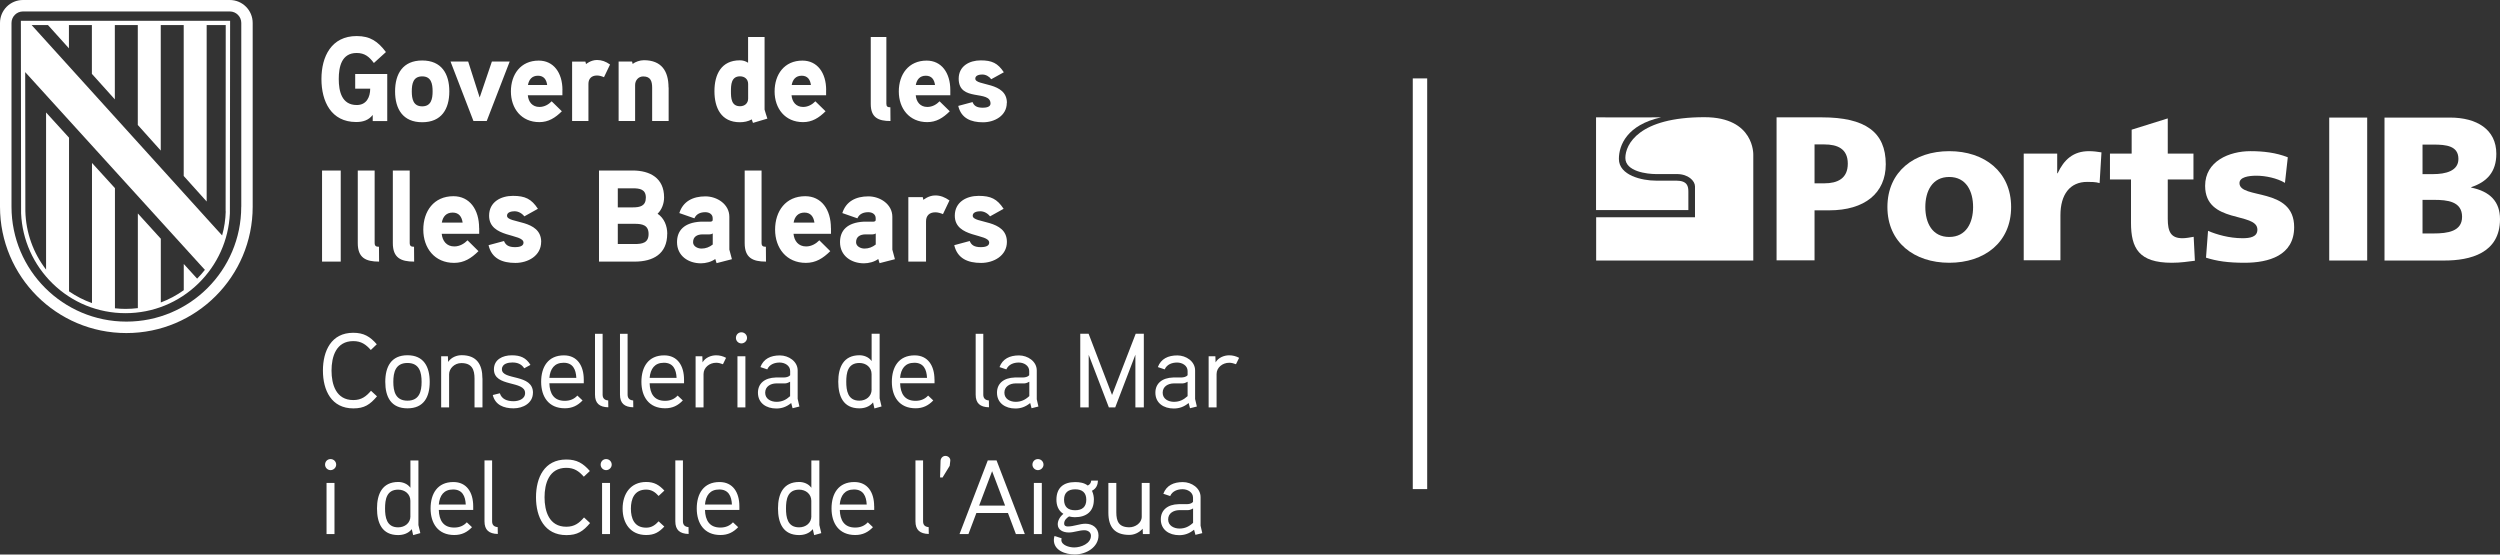
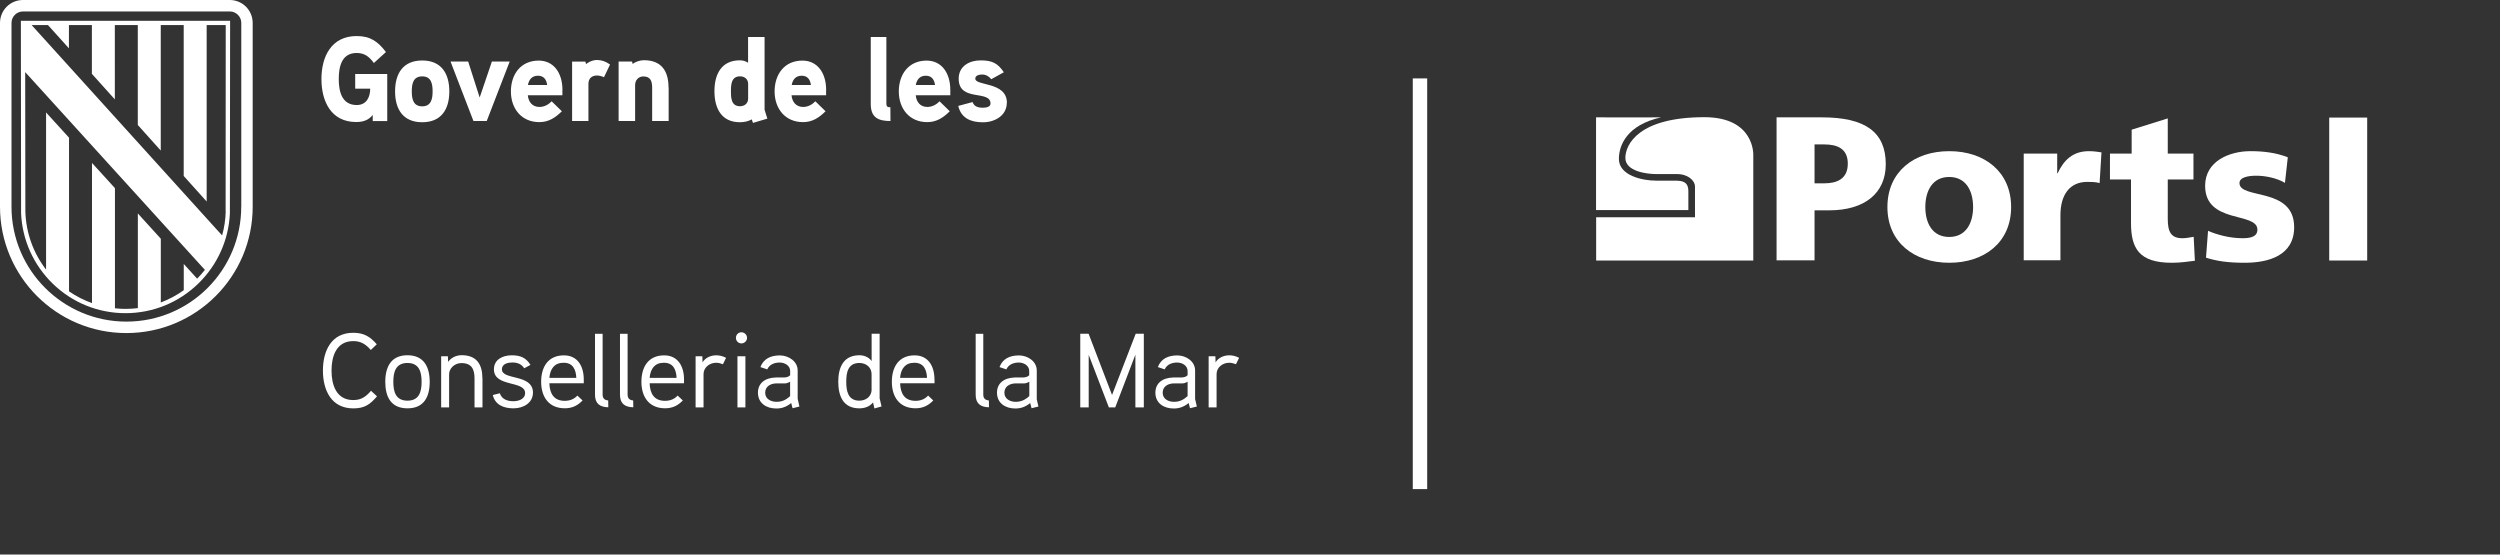
<svg xmlns="http://www.w3.org/2000/svg" id="Capa_2" data-name="Capa 2" viewBox="0 0 456.3 101.21">
  <rect x="0" y="0" width="456.3" height="101.21" fill="#333333" stroke="none" />
  <defs>
    <style>
      .cls-1 {
        fill: #fff;
      }
    </style>
  </defs>
  <g id="Capa_1-2" data-name="Capa 1">
    <path class="cls-1" d="M291.31,21.41v16.93h16.85v-3.32c0-.98-.13-2.05-2.25-2.05h-3.7c-2.49,0-6.73-.95-6.73-3.96,0-2.53,1.5-6.21,7.69-7.59,0,.02-11.86,0-11.86,0" />
    <path class="cls-1" d="M320,47.55h-28.67v-7.89h18.04v-5.64c0-.96-1.17-2.25-3.3-2.25h-3.83c-1.59,0-5.58-.46-5.58-2.94s2.45-7.44,14.43-7.44c9.18,0,8.92,6.87,8.92,6.87v19.28Z" />
    <path class="cls-1" d="M331.19,33.46h1.79c2.38,0,4.28-.86,4.28-3.59s-1.9-3.51-4.28-3.51h-1.79v7.1ZM324.26,21.42h8.27c7.93,0,11.66,2.69,11.66,8.56,0,5.27-3.84,8.41-10.32,8.41h-2.68v9.12h-6.93v-26.09Z" />
    <path class="cls-1" d="M360.13,37.79c0-2.91-1.27-5.49-4.36-5.49s-4.36,2.58-4.36,5.49,1.27,5.46,4.36,5.46,4.36-2.58,4.36-5.46M344.49,37.79c0-6.46,4.88-10.2,11.29-10.2s11.29,3.74,11.29,10.2-4.88,10.17-11.29,10.17-11.29-3.74-11.29-10.17" />
    <path class="cls-1" d="M383.22,33.42c-.74-.22-1.49-.22-2.27-.22-3.13,0-4.88,2.28-4.88,6.09v8.22h-6.7v-19.47h6.11v3.59h.08c1.15-2.47,2.83-4.04,5.73-4.04.78,0,1.6.11,2.27.22l-.34,5.61Z" />
    <path class="cls-1" d="M385.12,28.04h3.95v-4.37l6.59-2.06v6.43h4.69v4.71h-4.69v7.18c0,2.35.56,3.55,2.68,3.55.67,0,1.38-.15,2.05-.26l.22,4.37c-1.27.15-2.53.37-4.21.37-6,0-7.45-2.65-7.45-7.29v-7.92h-3.84v-4.71Z" />
    <path class="cls-1" d="M403,42.13c1.56.67,3.87,1.35,6.3,1.35,1.38,0,2.72-.22,2.72-1.57,0-3.29-9.54-.97-9.54-8,0-4.48,4.4-6.32,8.27-6.32,2.31,0,4.66.26,6.82,1.12l-.52,4.67c-1.42-.86-3.54-1.31-5.21-1.31-1.45,0-3.09.26-3.09,1.35,0,3.03,9.98.64,9.98,8.04,0,5.19-4.66,6.5-9.05,6.5-3.02,0-5.07-.3-7.04-.93l.37-4.9Z" />
    <rect class="cls-1" x="425.13" y="21.46" width="6.93" height="26.09" />
-     <path class="cls-1" d="M442.15,42.61h2.05c2.53,0,5.18-.37,5.18-3.03,0-2.84-2.72-3.1-5.1-3.1h-2.12v6.13ZM442.15,31.78h1.94c2.27,0,4.62-.56,4.62-2.77,0-2.39-2.23-2.62-4.54-2.62h-2.01v5.38ZM435.22,21.46h11.96c4.84,0,8.45,2.13,8.45,6.61,0,3.29-1.68,5.12-4.58,6.09v.08c3.46.71,5.25,2.58,5.25,5.76,0,6.24-5.48,7.55-10.13,7.55h-10.95v-26.09Z" />
    <rect class="cls-1" x="257.86" y="14.31" width="2.63" height="74.96" />
    <g>
      <path class="cls-1" d="M64.83,13.5v2.68h2.74c0,1.56-.69,2.99-2.45,2.99-2.76,0-3.29-2.53-3.29-4.75s.51-4.75,3.27-4.75c1.48,0,2.3.7,3.14,1.83l2.2-2c-1.46-1.93-2.85-2.92-5.34-2.92-4.62,0-6.43,3.75-6.43,7.84s1.77,7.85,6.34,7.85c1.22,0,2.25-.31,3.02-1.29v1.12h2.65v-8.59h-5.84ZM82.01,16.68c0-3.23-1.43-5.64-4.95-5.64s-4.95,2.42-4.95,5.64,1.43,5.63,4.95,5.63,4.95-2.4,4.95-5.63M78.96,16.68c0,1.36-.26,2.73-1.9,2.73s-1.9-1.36-1.9-2.73.24-2.74,1.9-2.74,1.9,1.38,1.9,2.74M89.78,11.23l-2.23,6.57-2.1-6.57h-3.22l4.18,10.85h2.43l4.19-10.85h-3.25ZM102.66,16.44c0-3.18-1.63-5.38-4.33-5.38-3.31,0-5.08,2.53-5.08,5.63s1.9,5.6,5.19,5.6c1.66,0,2.89-.77,4.11-1.98l-1.86-1.82c-.53.55-1.3,1.03-2.23,1.03-1.3,0-2.01-.92-2.12-2.13h6.31v-.96h0ZM96.36,15.52c.18-1.01.75-1.7,1.83-1.7s1.55.72,1.68,1.7h-3.51ZM111.35,11.78c-.77-.55-1.53-.83-2.38-.83-1.15,0-2.01.75-2.01.75l-.11-.46h-2.43v10.85h2.98v-6.79c0-.92.55-1.52,1.56-1.52.42,0,.86.13,1.28.31l1.1-2.3ZM122.02,15.98c0-3.01-1.28-4.99-4.5-4.99-.71,0-1.56.29-2.05.68l-.11-.44h-2.45v10.85h3.01v-6.57c0-.86.62-1.56,1.48-1.56,1.37,0,1.63.9,1.63,2.09v6.04h3.01v-6.11h-.02ZM140.06,21.64c-.05-.15-.51-1.56-.51-1.63V6.75h-3.01v4.7c-.49-.31-.97-.44-1.5-.44-3.4,0-4.64,2.59-4.64,5.63s1.22,5.67,4.64,5.67c.75,0,1.53-.15,2.17-.52l.22.64,2.63-.78ZM136.55,18c0,.86-.64,1.39-1.48,1.39-1.61,0-1.66-1.53-1.66-2.72s.05-2.74,1.66-2.74c.84,0,1.48.52,1.48,1.39v2.69ZM150.79,16.44c0-3.18-1.63-5.38-4.33-5.38-3.31,0-5.08,2.53-5.08,5.63s1.9,5.6,5.19,5.6c1.66,0,2.89-.77,4.11-1.98l-1.86-1.82c-.53.55-1.3,1.03-2.23,1.03-1.3,0-2.01-.92-2.12-2.13h6.31v-.96h0ZM144.5,15.52c.18-1.01.75-1.7,1.83-1.7s1.55.72,1.68,1.7h-3.51ZM162.5,19.58c-.51,0-.72-.13-.72-.66V6.75h-2.85v12.22c0,2.46,1.33,3.12,3.6,3.12l-.02-2.51ZM173.45,16.44c0-3.18-1.63-5.38-4.32-5.38-3.31,0-5.08,2.53-5.08,5.63s1.9,5.6,5.19,5.6c1.66,0,2.89-.77,4.11-1.98l-1.86-1.82c-.53.55-1.3,1.03-2.23,1.03-1.3,0-2.01-.92-2.12-2.13h6.31v-.96ZM167.15,15.52c.18-1.01.75-1.7,1.83-1.7s1.55.72,1.68,1.7h-3.51ZM183.78,18.77c0-3.91-5.77-3.03-5.77-4.42,0-.64.82-.75,1.28-.75.64,0,1.26.35,1.63.86l2.3-1.27c-1.1-1.67-2.17-2.17-4.22-2.17s-4.02,1.03-4.02,3.34c0,4.32,5.81,1.96,5.81,4.55,0,.66-.92.75-1.41.75-1.13,0-1.61-.37-1.87-1.03l-2.61.7c.53,2.26,2.32,2.99,4.52,2.99,2.09,0,4.34-1.19,4.34-3.54" />
-       <path class="cls-1" d="M62.19,31.12h-3.41v16.63h3.41v-16.63ZM69.17,45.04c-.55,0-.79-.14-.79-.72v-13.2h-3.08v13.25c0,2.67,1.43,3.38,3.89,3.38l-.02-2.72ZM75.57,45.04c-.55,0-.79-.14-.79-.72v-13.2h-3.08v13.25c0,2.67,1.43,3.38,3.89,3.38l-.02-2.72ZM87.45,41.64c0-3.45-1.77-5.83-4.69-5.83-3.58,0-5.5,2.74-5.5,6.1s2.06,6.07,5.62,6.07c1.8,0,3.13-.83,4.45-2.14l-2-1.98c-.57.59-1.41,1.12-2.41,1.12-1.41,0-2.17-1-2.3-2.31h6.84v-1.02h0ZM80.64,40.63c.19-1.09.81-1.83,1.98-1.83s1.67.79,1.82,1.83h-3.8ZM98.78,44.16c0-4.24-6.24-3.29-6.24-4.79,0-.69.89-.81,1.39-.81.69,0,1.36.39,1.77.93l2.48-1.38c-1.19-1.81-2.34-2.36-4.56-2.36s-4.35,1.12-4.35,3.62c0,4.12,6.28,3.21,6.28,4.93,0,.72-1,.81-1.53.81-1.22,0-1.74-.4-2.03-1.12l-2.82.76c.57,2.45,2.51,3.24,4.9,3.24,2.27,0,4.7-1.29,4.7-3.85M121.79,42.68c0-1.43-.55-2.86-1.77-3.67.79-.76,1.19-1.88,1.19-2.98,0-3.53-2.56-4.91-5.76-4.91h-6.12v16.63h6.5c3.37,0,5.95-1.39,5.95-5.08M117.88,36.06c0,1.55-1.07,1.79-2.37,1.79h-2.75v-3.48h2.75c1.26,0,2.37.18,2.37,1.69M118.38,42.71c0,1.64-1.17,1.83-2.54,1.83h-3.08v-3.69h3.08c1.36,0,2.54.21,2.54,1.86M133.12,45.54v-5.98c0-2.29-2.24-3.72-4.37-3.72-2.27,0-4.08.9-4.76,3.05l2.75.96c.36-.81,1.1-1.12,2-1.12.74,0,1.34.4,1.34,1.09v.33c0,.14-.09.29-.41.31,0,0-1-.02-1.8,0-2.99.17-4.3,1.6-4.3,3.74,0,2.5,2.06,3.86,4.37,3.86.86,0,1.91-.26,2.61-.79l.24.76,2.8-.72-.48-1.79ZM130.09,44.63c-.6.48-1.29.74-2.06.74-.65,0-1.53-.38-1.53-1.16,0-1.03.76-1.4,1.65-1.43h1.34c.24,0,.43-.05.6-.17v2.02ZM139.79,45.04c-.55,0-.79-.14-.79-.72v-13.2h-3.08v13.25c0,2.67,1.43,3.38,3.89,3.38l-.02-2.72ZM151.66,41.64c0-3.45-1.77-5.83-4.69-5.83-3.58,0-5.5,2.74-5.5,6.1s2.06,6.07,5.62,6.07c1.8,0,3.13-.83,4.45-2.14l-2-1.98c-.57.59-1.41,1.12-2.41,1.12-1.41,0-2.17-1-2.3-2.31h6.84v-1.02h0ZM144.85,40.63c.19-1.09.82-1.83,1.98-1.83s1.67.79,1.82,1.83h-3.8ZM162.87,45.54v-5.98c0-2.29-2.24-3.72-4.37-3.72-2.27,0-4.08.9-4.76,3.05l2.75.96c.35-.81,1.1-1.12,2-1.12.74,0,1.34.4,1.34,1.09v.33c0,.14-.09.29-.41.31,0,0-1-.02-1.8,0-2.99.17-4.3,1.6-4.3,3.74,0,2.5,2.06,3.86,4.37,3.86.86,0,1.91-.26,2.61-.79l.24.76,2.8-.72-.48-1.79ZM159.84,44.63c-.6.48-1.29.74-2.06.74-.65,0-1.53-.38-1.53-1.16,0-1.03.76-1.4,1.65-1.43h1.34c.24,0,.43-.05.6-.17v2.02ZM173.29,36.58c-.84-.59-1.65-.91-2.58-.91-1.24,0-2.17.81-2.17.81l-.12-.5h-2.63v11.77h3.23v-7.36c0-1,.59-1.64,1.7-1.64.45,0,.93.14,1.39.33l1.19-2.5ZM183.78,44.16c0-4.24-6.24-3.29-6.24-4.79,0-.69.89-.81,1.39-.81.69,0,1.36.39,1.77.93l2.48-1.38c-1.19-1.81-2.34-2.36-4.56-2.36s-4.35,1.12-4.35,3.62c0,4.12,6.28,3.21,6.28,4.93,0,.72-1,.81-1.53.81-1.22,0-1.74-.4-2.03-1.12l-2.82.76c.57,2.45,2.5,3.24,4.9,3.24,2.27,0,4.71-1.29,4.71-3.85" />
-       <path class="cls-1" d="M217.76,95.43c-.75.69-1.5,1.04-2.48,1.04s-2.07-.5-2.07-1.66,1-1.67,2-1.7h1.43c.39,0,.6-.02,1.12-.31v2.62ZM219.13,95.93v-5.2c0-1.66-1.66-2.74-3.24-2.74-1.7,0-2.99.62-3.56,2.13l1.25.42c.4-.92,1.35-1.25,2.27-1.25s1.9.56,1.9,1.54v.77c-.32.37-.77.41-1.19.42,0,0-1.16-.02-1.45,0-2,.05-3.24,1.08-3.24,2.77,0,1.9,1.52,2.89,3.35,2.89.99,0,1.85-.29,2.72-1l.25.94,1.25-.31-.32-1.4ZM209.84,88.14h-1.45v6.17c0,1.19-1.23,1.93-2.25,1.93-1.93,0-2.39-1.08-2.39-2.74v-5.36h-1.45v5.43c0,2.62,1.14,4.06,3.82,4.06.79,0,1.7-.31,2.44-1.13l.04.98h1.23v-9.34h0ZM198.27,91.2c0,1.31-.73,1.93-2.04,1.93s-2.02-.62-2.02-1.93.79-1.89,2.04-1.89,2.02.58,2.02,1.89M199.66,91.23c0-.52-.08-1.04-.35-1.66.82-.41,1.06-1.12,1.09-1.85h-1.23c-.04.41-.23.71-.63.9-.68-.52-1.5-.63-2.31-.63-2.14,0-3.41,1.06-3.41,3.22,0,.98.31,1.98,1.27,2.58-.68.56-1.03,1.25-1.03,1.91,0,1.04,1,1.49,2.02,1.49.96,0,1.87-.41,2.85-.41.55,0,1.19.31,1.19,1,0,1.43-1.8,2.14-3.06,2.14-.92,0-2.34-.42-2.34-1.37,0-.12.02-.21.04-.31l-1.29-.41c-.08.23-.12.5-.12.73,0,1.9,2.08,2.64,3.82,2.64,2.07,0,4.33-1.31,4.33-3.48,0-1.31-1.04-2.13-2.37-2.13-1.08,0-2.12.5-3.22.5-.32,0-.68-.08-.68-.54,0-.56.42-1,.89-1.29.41.09.69.14,1.06.14,2.13,0,3.47-1.07,3.47-3.17M190.15,88.14h-1.45v9.34h1.45v-9.34ZM190.46,84.81c0-.58-.46-1.02-1.02-1.02s-1,.44-1,1.02c0,.54.45,1,1,1s1.02-.46,1.02-1M178.71,92.28l2.37-6.28,2.37,6.28h-4.75ZM181.89,84.03h-1.6l-5.16,13.45h1.63l1.45-3.85h5.76l1.45,3.85h1.63l-5.16-13.45ZM173.45,84.07c.04-.46-.4-.86-.89-.86s-.86.4-.89.89l-.09,3.04.45.02,1.31-2.14.11-.95ZM169.5,96.21c-.79-.06-1.02-.52-1.02-1.06v-11.12h-1.39v11.12c0,1.58.81,2.27,2.43,2.31l-.02-1.25ZM153.27,92.09c.15-1.66.92-2.75,2.61-2.75s2.24,1.23,2.31,2.75h-4.92ZM159.55,92.4c0-2.53-1.19-4.42-3.62-4.42-2.91,0-4.16,2.13-4.16,4.83s1.35,4.84,4.32,4.84c1.36,0,2.35-.5,3.24-1.43l-.94-.89c-.56.62-1.33.96-2.3.96-2,0-2.76-1.33-2.81-3.22h6.28v-.69ZM148.09,94.21c0,1.27-1.03,2.04-2.24,2.04-2.14,0-2.39-1.87-2.39-3.45s.25-3.43,2.4-3.43c1.21,0,2.22.79,2.22,2.04v2.8ZM149.9,97.31c-.02-.06-.35-1.46-.35-1.48v-11.79h-1.46v4.99c-.56-.79-1.5-1.06-2.22-1.06-2.93,0-3.87,2.22-3.87,4.83s.89,4.86,3.85,4.86c.89,0,1.85-.27,2.5-1.08l.25,1.09,1.29-.36ZM128.67,92.09c.15-1.66.92-2.75,2.61-2.75s2.24,1.23,2.31,2.75h-4.92ZM134.95,92.4c0-2.53-1.19-4.42-3.62-4.42-2.91,0-4.16,2.13-4.16,4.83s1.35,4.84,4.32,4.84c1.37,0,2.35-.5,3.24-1.43l-.95-.89c-.56.62-1.33.96-2.3.96-2,0-2.75-1.33-2.81-3.22h6.28v-.69h0ZM125.68,96.21c-.79-.06-1.03-.52-1.03-1.06v-11.12h-1.39v11.12c0,1.58.81,2.27,2.43,2.31l-.02-1.25ZM121.25,89.53c-.96-1.02-1.83-1.56-3.31-1.56-2.85,0-4.3,2.16-4.3,4.86s1.45,4.82,4.3,4.82c1.48,0,2.33-.5,3.31-1.54l-1.04-.96c-.62.68-1.27,1.16-2.27,1.16-2.18,0-2.79-1.71-2.79-3.47s.62-3.48,2.79-3.48c1,0,1.66.48,2.27,1.16l1.04-.97ZM111.34,88.14h-1.45v9.34h1.45v-9.34ZM111.65,84.81c0-.58-.46-1.02-1.02-1.02s-1,.44-1,1.02c0,.54.45,1,1,1s1.02-.46,1.02-1M106.6,94.44c-.89,1.04-1.75,1.7-3.24,1.7-3.16,0-3.97-2.87-3.97-5.37s.81-5.38,3.97-5.38c1.46,0,2.31.62,3.2,1.62l1.1-1.04c-1.22-1.4-2.37-2.1-4.3-2.1-4.01,0-5.53,3.31-5.53,6.9s1.54,6.9,5.55,6.9c2.02,0,3.04-.69,4.32-2.2l-1.1-1.02ZM90.84,96.21c-.79-.06-1.02-.52-1.02-1.06v-11.12h-1.39v11.12c0,1.58.81,2.27,2.43,2.31l-.02-1.25ZM80.09,92.09c.15-1.66.92-2.75,2.61-2.75s2.24,1.23,2.31,2.75h-4.92ZM86.37,92.4c0-2.53-1.19-4.42-3.62-4.42-2.91,0-4.16,2.13-4.16,4.83s1.35,4.84,4.32,4.84c1.37,0,2.35-.5,3.24-1.43l-.95-.89c-.56.62-1.33.96-2.3.96-2,0-2.75-1.33-2.81-3.22h6.28v-.69h0ZM74.91,94.21c0,1.27-1.03,2.04-2.24,2.04-2.13,0-2.39-1.87-2.39-3.45s.25-3.43,2.4-3.43c1.21,0,2.22.79,2.22,2.04v2.8ZM76.72,97.31c-.02-.06-.35-1.46-.35-1.48v-11.79h-1.46v4.99c-.56-.79-1.5-1.06-2.22-1.06-2.93,0-3.88,2.22-3.88,4.83s.89,4.86,3.85,4.86c.89,0,1.85-.27,2.5-1.08l.25,1.09,1.29-.36ZM61.05,88.14h-1.45v9.34h1.45v-9.34ZM61.36,84.81c0-.58-.46-1.02-1.03-1.02s-1,.44-1,1.02c0,.54.45,1,1,1s1.03-.46,1.03-1" />
      <path class="cls-1" d="M226.16,65.31c-.58-.31-1.18-.46-1.81-.46-.96,0-2,.44-2.48,1.29l-.04-1.12h-1.23v9.34h1.45v-6.09c0-1.17,1.06-2.06,2.31-2.06.42,0,.85.12,1.23.27l.57-1.17ZM216.76,72.3c-.76.69-1.5,1.04-2.49,1.04s-2.06-.5-2.06-1.66,1-1.68,2-1.7h1.43c.39,0,.6-.02,1.12-.31v2.62ZM218.13,72.81v-5.2c0-1.66-1.66-2.74-3.24-2.74-1.7,0-2.99.62-3.56,2.13l1.25.42c.4-.92,1.35-1.25,2.27-1.25s1.91.55,1.91,1.54v.77c-.32.36-.77.4-1.19.42,0,0-1.16-.02-1.45,0-2,.06-3.24,1.08-3.24,2.77,0,1.91,1.52,2.89,3.35,2.89.99,0,1.85-.29,2.72-1l.25.95,1.25-.31-.33-1.41ZM208.77,60.91h-1.48l-4.32,11.18-4.28-11.18h-1.52v13.45h1.54v-9.6l3.68,9.6h1.16l3.68-9.62v9.62h1.54v-13.45h0ZM187.86,72.3c-.75.69-1.5,1.04-2.48,1.04s-2.06-.5-2.06-1.66,1-1.68,2-1.7h1.43c.39,0,.59-.02,1.12-.31v2.62h0ZM189.23,72.81v-5.2c0-1.66-1.66-2.74-3.24-2.74-1.7,0-2.99.62-3.56,2.13l1.25.42c.41-.92,1.35-1.25,2.27-1.25s1.9.55,1.9,1.54v.77c-.32.36-.77.4-1.19.42,0,0-1.16-.02-1.45,0-2,.06-3.24,1.08-3.24,2.77,0,1.91,1.53,2.89,3.35,2.89.98,0,1.85-.29,2.71-1l.25.95,1.25-.31-.32-1.41ZM180.5,73.09c-.79-.05-1.03-.52-1.03-1.06v-11.11h-1.39v11.11c0,1.58.81,2.27,2.43,2.31l-.02-1.25ZM164.28,68.97c.15-1.66.92-2.76,2.61-2.76s2.24,1.23,2.31,2.76h-4.92ZM170.56,69.28c0-2.52-1.19-4.42-3.62-4.42-2.91,0-4.16,2.13-4.16,4.83s1.35,4.83,4.32,4.83c1.36,0,2.35-.5,3.24-1.43l-.94-.89c-.56.62-1.33.96-2.3.96-2,0-2.75-1.33-2.81-3.21h6.28v-.69ZM159.09,71.09c0,1.27-1.03,2.04-2.24,2.04-2.13,0-2.39-1.87-2.39-3.45s.25-3.43,2.4-3.43c1.22,0,2.22.79,2.22,2.04v2.8ZM160.9,74.19c-.02-.06-.35-1.46-.35-1.49v-11.79h-1.46v4.99c-.56-.79-1.5-1.06-2.22-1.06-2.93,0-3.87,2.22-3.87,4.83s.89,4.86,3.85,4.86c.89,0,1.85-.27,2.5-1.08l.25,1.1,1.29-.36ZM144.22,72.3c-.76.69-1.5,1.04-2.49,1.04s-2.07-.5-2.07-1.66,1-1.68,2-1.7h1.43c.39,0,.59-.02,1.12-.31v2.62h0ZM145.59,72.81v-5.2c0-1.66-1.66-2.74-3.24-2.74-1.7,0-2.99.62-3.56,2.13l1.25.42c.4-.92,1.35-1.25,2.27-1.25s1.91.55,1.91,1.54v.77c-.33.36-.77.4-1.19.42,0,0-1.16-.02-1.45,0-2,.06-3.24,1.08-3.24,2.77,0,1.91,1.52,2.89,3.35,2.89.99,0,1.85-.29,2.72-1l.25.95,1.25-.31-.32-1.41ZM136.05,65.02h-1.45v9.34h1.45v-9.34ZM136.35,61.68c0-.58-.46-1.03-1.03-1.03s-1,.45-1,1.03c0,.54.45,1,1,1s1.03-.46,1.03-1M132.52,65.31c-.58-.31-1.17-.46-1.81-.46-.96,0-2,.44-2.48,1.29l-.04-1.12h-1.23v9.34h1.45v-6.09c0-1.17,1.06-2.06,2.31-2.06.42,0,.85.12,1.23.27l.57-1.17ZM118.57,68.97c.15-1.66.92-2.76,2.61-2.76s2.24,1.23,2.31,2.76h-4.92ZM124.85,69.28c0-2.52-1.19-4.42-3.62-4.42-2.91,0-4.16,2.13-4.16,4.83s1.35,4.83,4.32,4.83c1.37,0,2.35-.5,3.24-1.43l-.95-.89c-.56.62-1.33.96-2.3.96-2,0-2.75-1.33-2.81-3.21h6.28v-.69h0ZM115.58,73.09c-.79-.05-1.03-.52-1.03-1.06v-11.11h-1.39v11.11c0,1.58.81,2.27,2.43,2.31l-.02-1.25ZM111.02,73.09c-.79-.05-1.03-.52-1.03-1.06v-11.11h-1.39v11.11c0,1.58.81,2.27,2.43,2.31l-.02-1.25ZM100.27,68.97c.15-1.66.92-2.76,2.61-2.76s2.24,1.23,2.31,2.76h-4.92ZM106.55,69.28c0-2.52-1.19-4.42-3.62-4.42-2.91,0-4.16,2.13-4.16,4.83s1.35,4.83,4.32,4.83c1.36,0,2.35-.5,3.24-1.43l-.95-.89c-.56.62-1.33.96-2.3.96-2,0-2.75-1.33-2.81-3.21h6.28v-.69h0ZM97.28,71.69c0-3.51-5.67-2.24-5.67-4.28,0-1.06,1.19-1.25,1.91-1.25.89,0,1.66.27,2.16,1.06l1.14-.62c-.81-1.31-1.83-1.75-3.41-1.75-1.7,0-3.26.79-3.26,2.56,0,3.31,5.69,1.99,5.69,4.33,0,1.14-1.25,1.49-2.12,1.49-1.17,0-2.16-.39-2.49-1.45l-1.29.32c.44,1.8,1.98,2.43,3.79,2.43,1.75,0,3.54-.96,3.54-2.85M88.05,69.07c0-2.57-1.06-4.24-3.79-4.24-.85,0-1.87.35-2.47,1.23l-.04-1.04h-1.23v9.34h1.45v-6.05c0-1.03.96-2.04,2.24-2.04,1.93,0,2.4,1.19,2.4,2.83v5.26h1.45v-5.3h0ZM76.95,69.7c0,1.73-.4,3.43-2.58,3.43s-2.58-1.7-2.58-3.43.39-3.45,2.58-3.45,2.58,1.72,2.58,3.45M78.43,69.7c0-2.75-1.08-4.86-4.06-4.86s-4.05,2.1-4.05,4.86,1.06,4.83,4.05,4.83,4.06-2.07,4.06-4.83M67.72,71.32c-.89,1.04-1.75,1.7-3.24,1.7-3.16,0-3.97-2.87-3.97-5.38s.81-5.38,3.97-5.38c1.46,0,2.31.62,3.2,1.62l1.09-1.04c-1.22-1.41-2.37-2.1-4.3-2.1-4.01,0-5.53,3.31-5.53,6.9s1.54,6.9,5.55,6.9c2.02,0,3.04-.69,4.32-2.2l-1.09-1.01Z" />
      <path class="cls-1" d="M44.03,37.74c0,11.58-9.39,20.96-20.96,20.96S2.1,49.31,2.1,37.74V4.19c0-1.16.94-2.1,2.1-2.1h37.74c1.16,0,2.1.94,2.1,2.1v33.54h0ZM41.93,0H4.19C1.87,0,0,1.87,0,4.19v33.54c0,12.73,10.32,23.06,23.06,23.06s23.06-10.33,23.06-23.06V4.19c0-2.32-1.87-4.19-4.19-4.19" />
      <path class="cls-1" d="M41.2,38.57c-.04,1.5-.26,2.98-.66,4.4l-1.73-1.9L5.77,4.57h2.98l3.83,4.25v-4.25h4.19v8.91l4.19,4.66V4.57h4.19v18.24l4.19,4.67V4.57h4.19v27.55l4.19,4.66V4.57h3.48l-.02,34ZM4.58,13.14c3.67,4.04,32.29,35.55,32.3,35.55l.52.56c-.44.56-.91,1.09-1.42,1.61l-2.44-2.68v4.79c-1.3.93-2.71,1.68-4.19,2.24v-11.64l-4.19-4.61v17.28c-.74.09-1.5.14-2.25.14-.66,0-1.29-.04-1.93-.11v-21.93l-4.19-4.6v25.58c-1.48-.52-2.89-1.25-4.19-2.14v-28.05l-4.19-4.6v28.68c-2.35-3.05-3.68-6.75-3.78-10.66l-.03-25.42ZM42,3.8H3.81l.04,35.16c.22,4.85,2.26,9.37,5.73,12.77,3.58,3.5,8.31,5.43,13.32,5.43s9.73-1.93,13.32-5.43c3.48-3.4,5.51-7.92,5.74-12.77l.04-35.16Z" />
    </g>
  </g>
</svg>